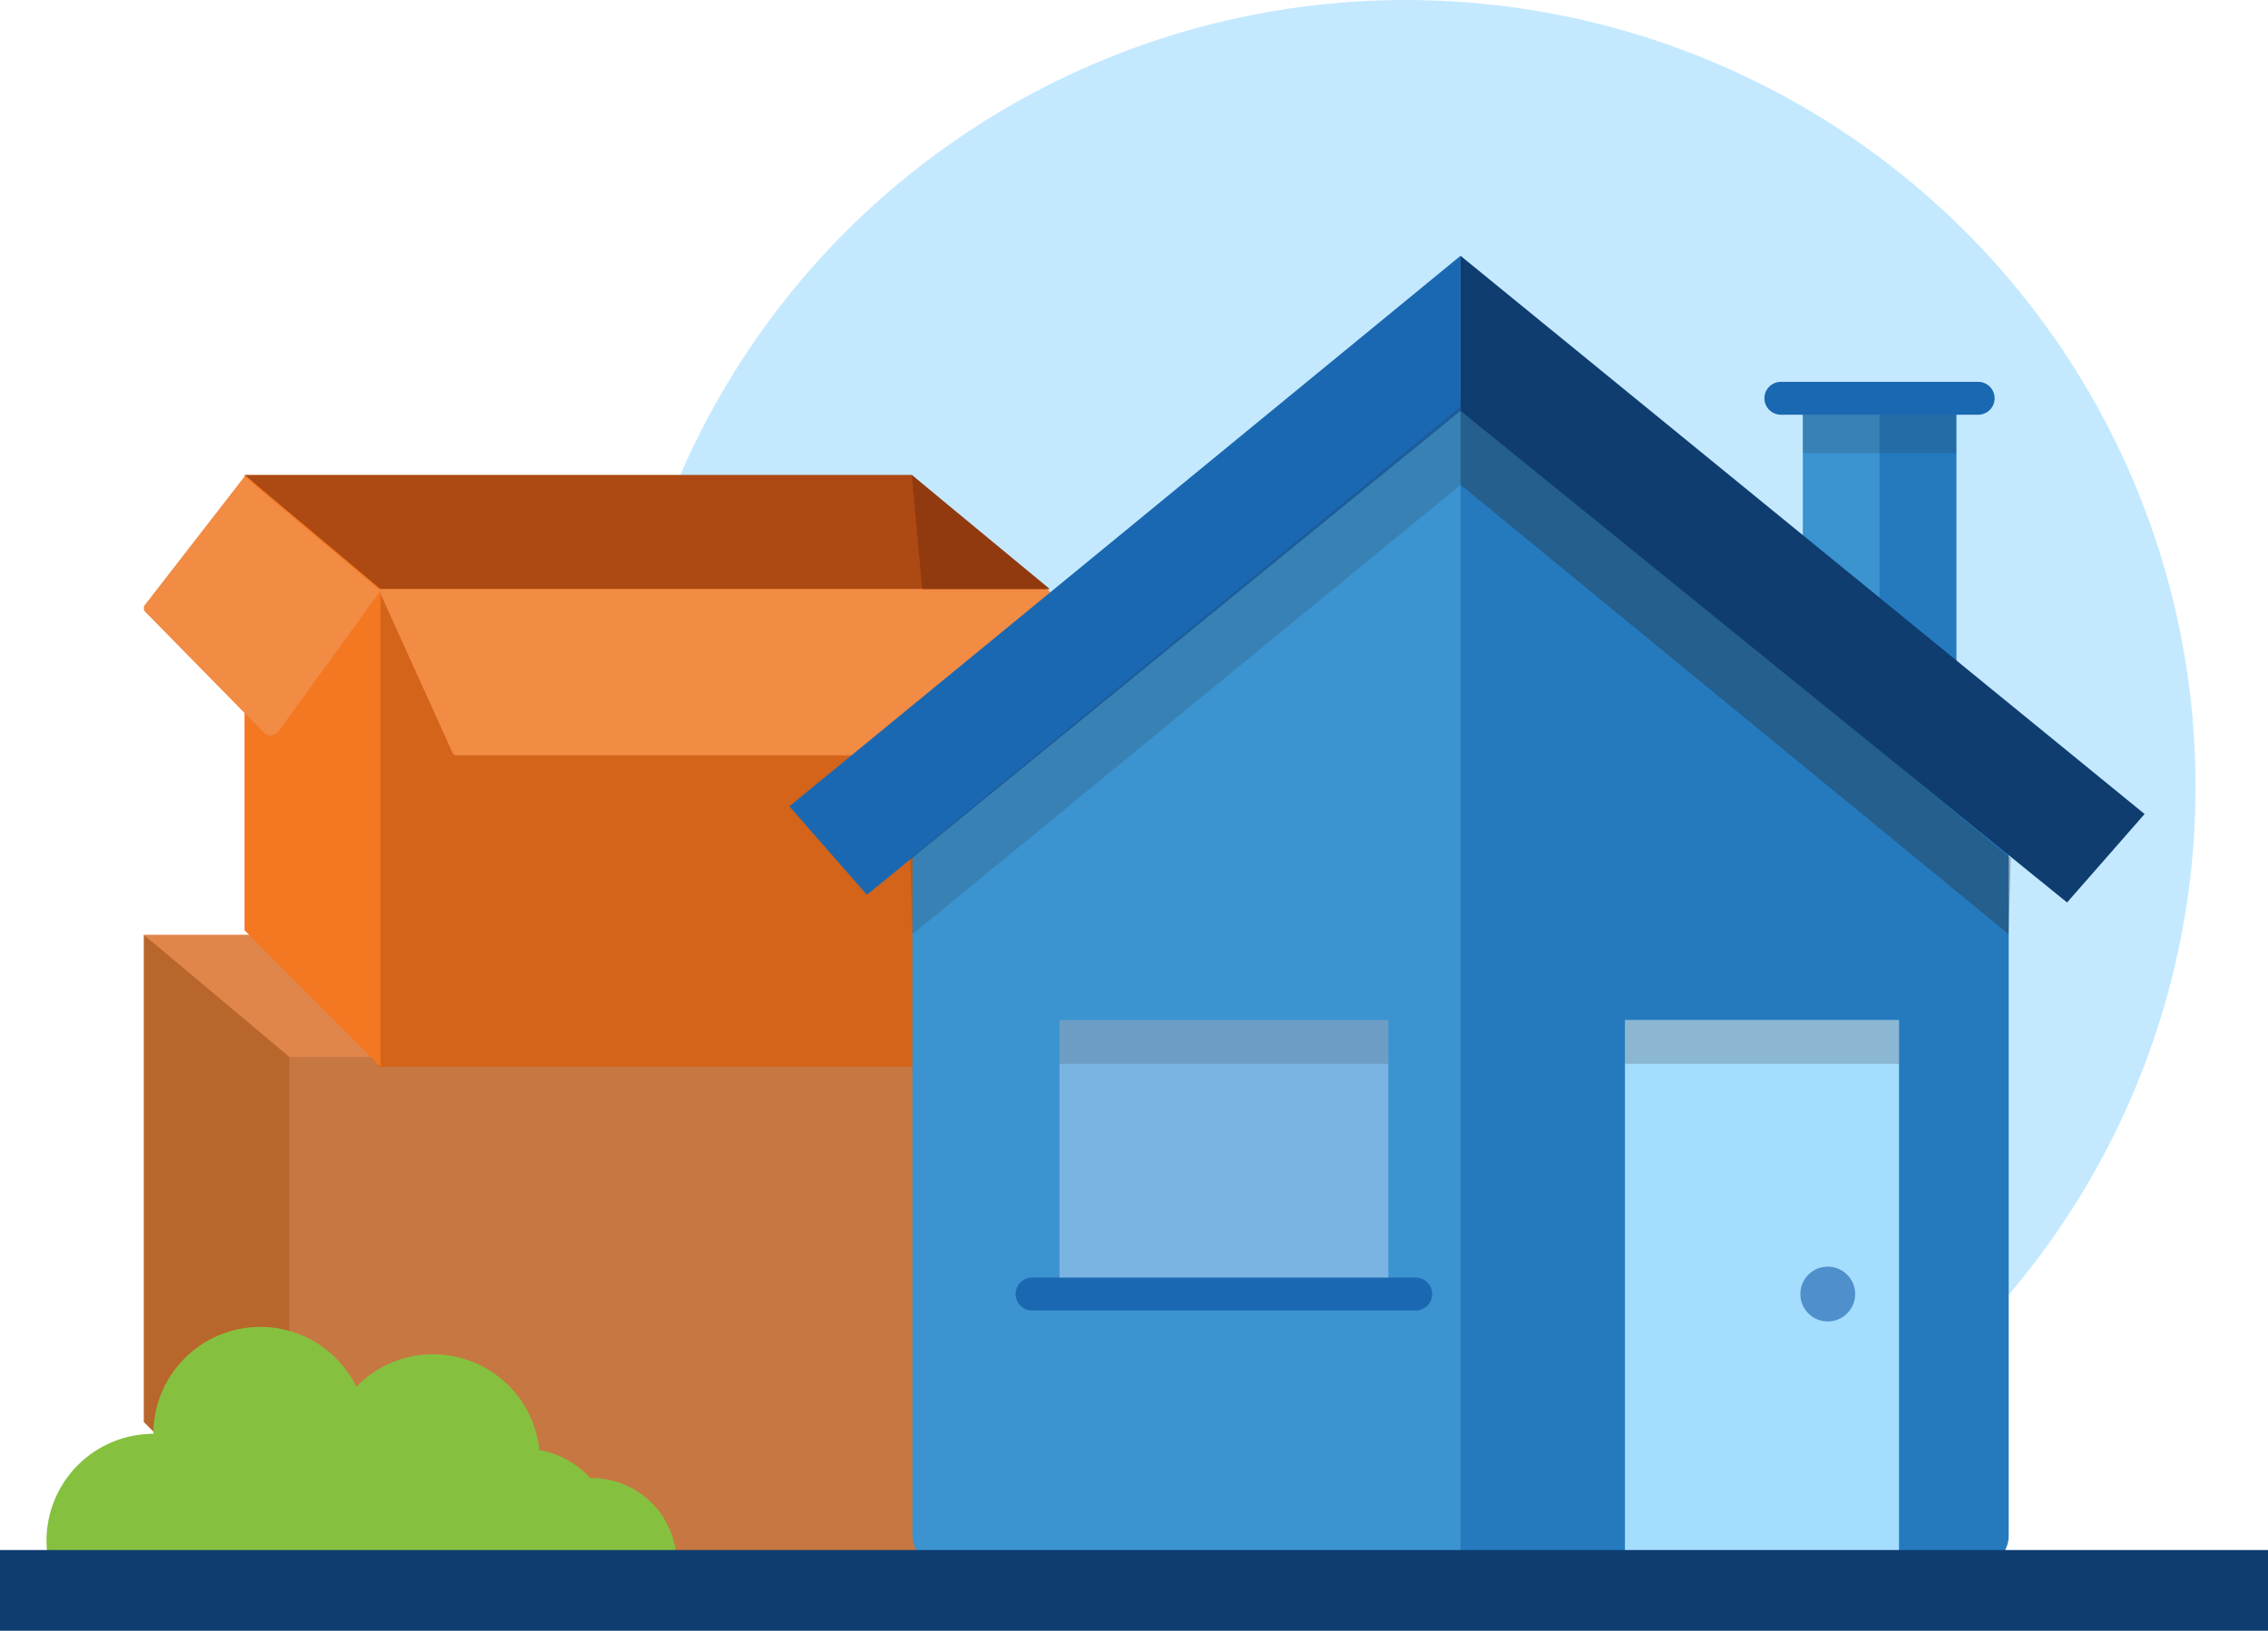
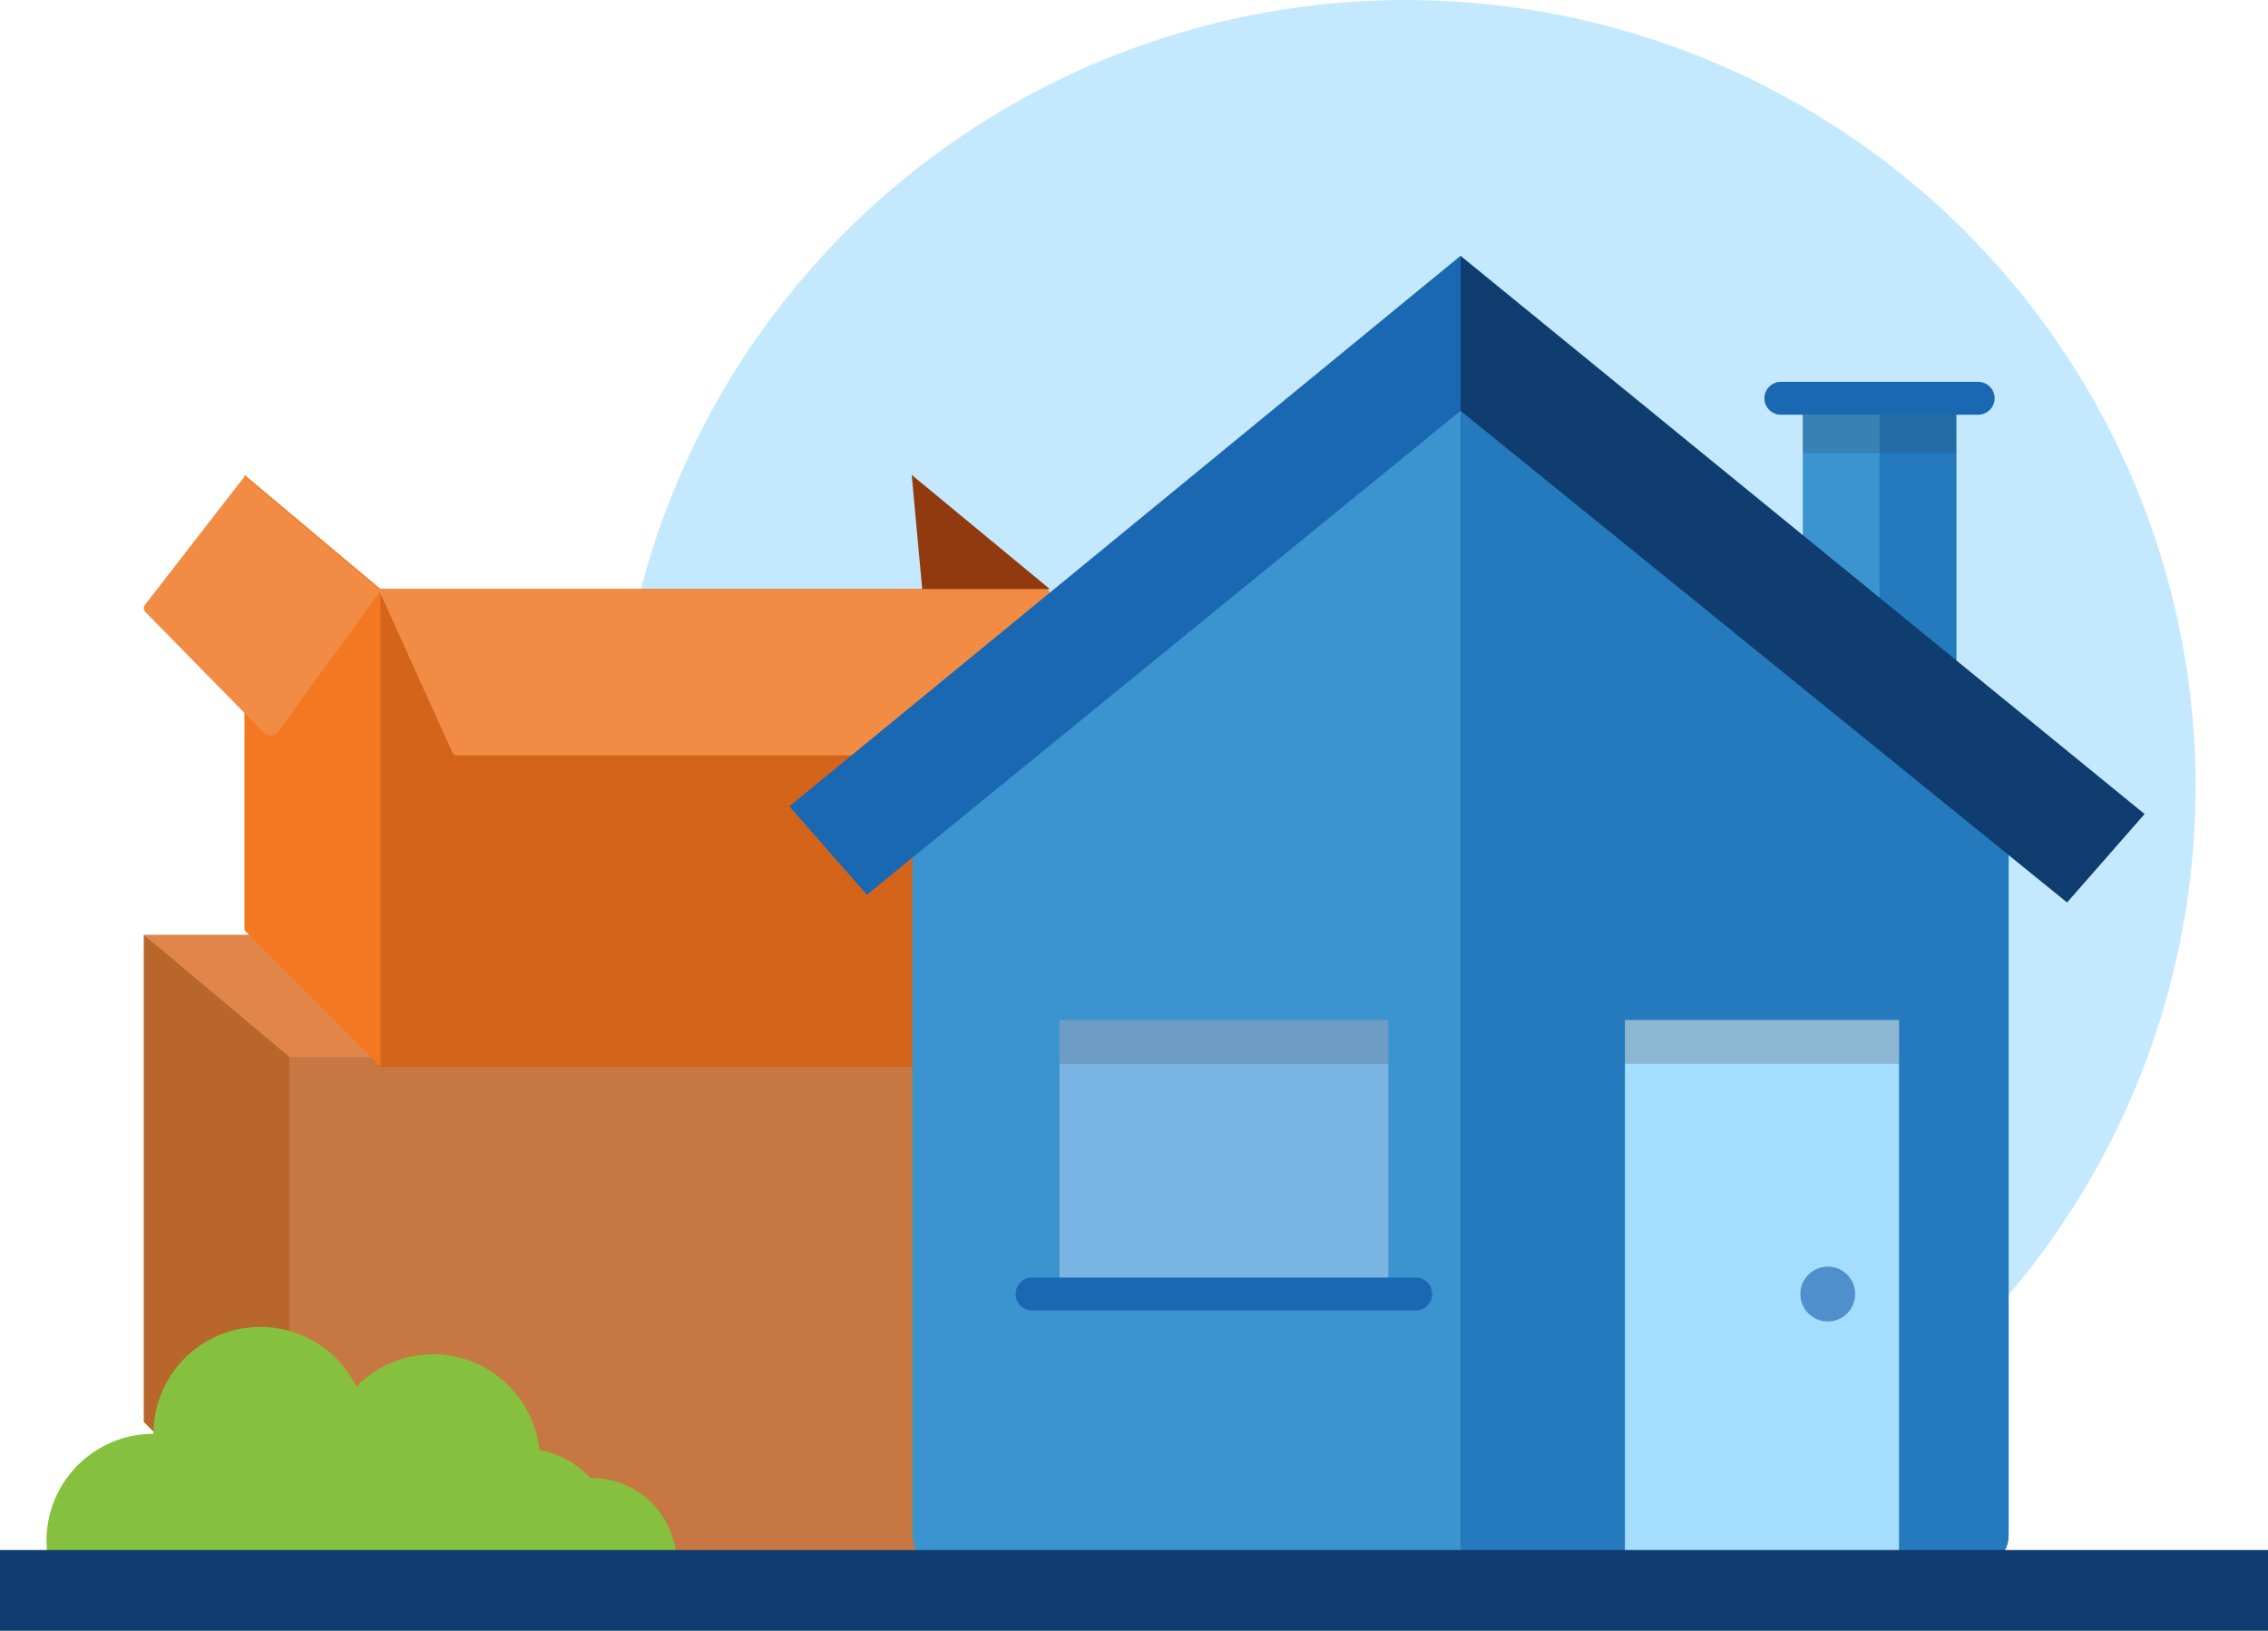
<svg xmlns="http://www.w3.org/2000/svg" width="356" height="256" viewBox="0 0 356 256">
  <g id="moving_box" data-name="moving box" transform="translate(-914.654 -3612)">
    <g id="Group_20351" data-name="Group 20351" transform="translate(1011.284 3612)">
      <ellipse id="Ellipse_1677" data-name="Ellipse 1677" cx="124" cy="123.5" rx="124" ry="123.5" fill="#c4e9ff" />
    </g>
    <g id="Group_20418" data-name="Group 20418" transform="translate(937.224 3758.736)">
      <path id="Path_17138" data-name="Path 17138" d="M11452.86,2411.094h113.125l-23.544-19.993h-112.072Z" transform="translate(-11430.369 -2391.101)" fill="#e0864b" />
      <path id="Path_17139" data-name="Path 17139" d="M11601.2,2521.741h-111.71v-80.247H11601.9l.348,79.422A.959.959,0,0,1,11601.2,2521.741Z" transform="translate(-11466.996 -2422.322)" fill="#c77741" />
      <path id="Path_17140" data-name="Path 17140" d="M11453.21,2490.52l-22.841-22.934V2391.1l22.841,19.172Z" transform="translate(-11430.369 -2391.101)" fill="#b9662c" />
    </g>
    <g id="Group_20419" data-name="Group 20419" transform="translate(937.225 3686.552)">
-       <path id="Path_17138-2" data-name="Path 17138" d="M11451.388,2409.785H11557.1l-22-18.683h-104.731Z" transform="translate(-11414.564 -2391.101)" fill="#ad4912" />
+       <path id="Path_17138-2" data-name="Path 17138" d="M11451.388,2409.785H11557.1h-104.731Z" transform="translate(-11414.564 -2391.101)" fill="#ad4912" />
      <path id="Path_17139-2" data-name="Path 17139" d="M11593.878,2516.484h-104.393v-74.991h105.054l.324,74.22A.9.9,0,0,1,11593.878,2516.484Z" transform="translate(-11452.662 -2423.578)" fill="#d3641a" />
      <path id="Path_17140-2" data-name="Path 17140" d="M11451.714,2484.008l-21.345-21.432V2391.1l21.345,17.916Z" transform="translate(-11414.564 -2391.101)" fill="#f47821" />
      <path id="Path_17141" data-name="Path 17141" d="M11401.717,2391.821l-15.615,20.133a.844.844,0,0,0,.082,1.153l18.6,18.946a1.531,1.531,0,0,0,2.186-.118l16.094-22.2Z" transform="translate(-11385.912 -2391.565)" fill="#f28b44" />
      <path id="Path_17142" data-name="Path 17142" d="M11489.485,2441.494l11.665,25.765a.666.666,0,0,0,.62.341H11611.2c.493,0,.812-.411.58-.751l-17.23-25.355Z" transform="translate(-11452.662 -2423.578)" fill="#f28b44" />
      <path id="Path_17143" data-name="Path 17143" d="M11726.6,2409.017h20.032l-21.674-17.916h0Z" transform="translate(-11604.418 -2391.101)" fill="#913a0f" />
    </g>
    <g id="Group_20420" data-name="Group 20420" transform="translate(921.957 3652.155)">
      <g id="Group_8313" data-name="Group 8313" transform="translate(0 0)">
        <g id="Group_8309" data-name="Group 8309" transform="translate(269.654 19.787)">
          <g id="Group_8308" data-name="Group 8308" transform="translate(6.023 0.861)">
            <rect id="Rectangle_3393" data-name="Rectangle 3393" width="24.089" height="51.62" transform="translate(0 0)" fill="#3b93d0" />
            <rect id="Rectangle_3394" data-name="Rectangle 3394" width="51.62" height="12.045" transform="translate(24.089 0) rotate(90)" fill="#257abe" />
            <rect id="Rectangle_3395" data-name="Rectangle 3395" width="24.089" height="6.883" transform="translate(24.089 10.324) rotate(180)" fill="#231f20" opacity="0.15" />
          </g>
          <path id="Path_4479" data-name="Path 4479" d="M266.432,103.563H235.46a2.581,2.581,0,1,1,0-5.162h30.971a2.581,2.581,0,0,1,0,5.162Z" transform="translate(-232.879 -98.401)" fill="#1b68b2" />
        </g>
        <g id="Group_8310" data-name="Group 8310" transform="translate(116.603)">
          <path id="Path_4480" data-name="Path 4480" d="M146.217,101.115l86.033,68.827V280.064a5.177,5.177,0,0,1-5.162,5.161H65.345a5.176,5.176,0,0,1-5.161-5.161V169.942Z" transform="translate(-40.869 -79.226)" fill="#3b93d0" />
          <path id="Path_4481" data-name="Path 4481" d="M171.28,101.115l86.033,68.827V280.064a5.177,5.177,0,0,1-5.162,5.161H171.28Z" transform="translate(-65.932 -79.226)" fill="#257abe" />
          <path id="Path_4482" data-name="Path 4482" d="M140.59,72.849,35.242,159.27l12.167,13.888L140.59,97.183Z" transform="translate(-35.242 -72.849)" fill="#1b68b2" />
-           <path id="Path_4483" data-name="Path 4483" d="M146.119,103.4l-86.37,70.884.337,11.953,86.033-70.548Z" transform="translate(-40.771 -79.742)" fill="#231f20" opacity="0.15" />
-           <path id="Path_4484" data-name="Path 4484" d="M257.65,174.286,171.28,103.4v12.289l86.033,70.548Z" transform="translate(-65.931 -79.742)" fill="#231f20" opacity="0.3" />
          <path id="Path_4485" data-name="Path 4485" d="M278.654,160.479,171.28,72.849V97.183l95.208,77.183Z" transform="translate(-65.931 -72.849)" fill="#0f3d70" />
        </g>
        <path id="Path_4486" data-name="Path 4486" d="M32.526,306.759a16.781,16.781,0,0,1,31.847-7.391A16.777,16.777,0,0,1,93.1,309.3a14.173,14.173,0,0,1,8,4.413c.077,0,.153-.006.231-.006a13.306,13.306,0,0,1,13.307,13.307c0,.275-.011.548-.027.819H16.3a16.786,16.786,0,0,1,16.225-21.074Z" transform="translate(-15.745 -121.833)" fill="#85c13f" />
        <g id="Group_8311" data-name="Group 8311" transform="translate(247.761 119.967)">
          <rect id="Rectangle_3396" data-name="Rectangle 3396" width="43.017" height="86.033" fill="#a5ddff" />
          <rect id="Rectangle_3397" data-name="Rectangle 3397" width="43.017" height="6.883" fill="#231f20" opacity="0.2" />
          <circle id="Ellipse_473" data-name="Ellipse 473" cx="4.302" cy="4.302" r="4.302" transform="translate(27.531 38.715)" fill="#4e8fcc" />
        </g>
        <g id="Group_8312" data-name="Group 8312" transform="translate(152.119 119.967)">
          <rect id="Rectangle_3398" data-name="Rectangle 3398" width="51.62" height="43.017" transform="translate(6.882)" fill="#7ab4e2" />
          <rect id="Rectangle_3399" data-name="Rectangle 3399" width="51.62" height="6.883" transform="translate(6.882)" fill="#231f20" opacity="0.15" />
          <path id="Path_4487" data-name="Path 4487" d="M143.516,285.142H83.293a2.581,2.581,0,1,1,0-5.162h60.223a2.581,2.581,0,0,1,0,5.162Z" transform="translate(-80.712 -239.544)" fill="#1b68b2" />
        </g>
      </g>
    </g>
    <g id="Group_20421" data-name="Group 20421" transform="translate(914.654 3855.328)">
      <g id="Group_19988" data-name="Group 19988" transform="translate(0)">
        <rect id="Rectangle_1706" data-name="Rectangle 1706" width="356" height="12.672" fill="#0f3d70" />
      </g>
    </g>
  </g>
</svg>